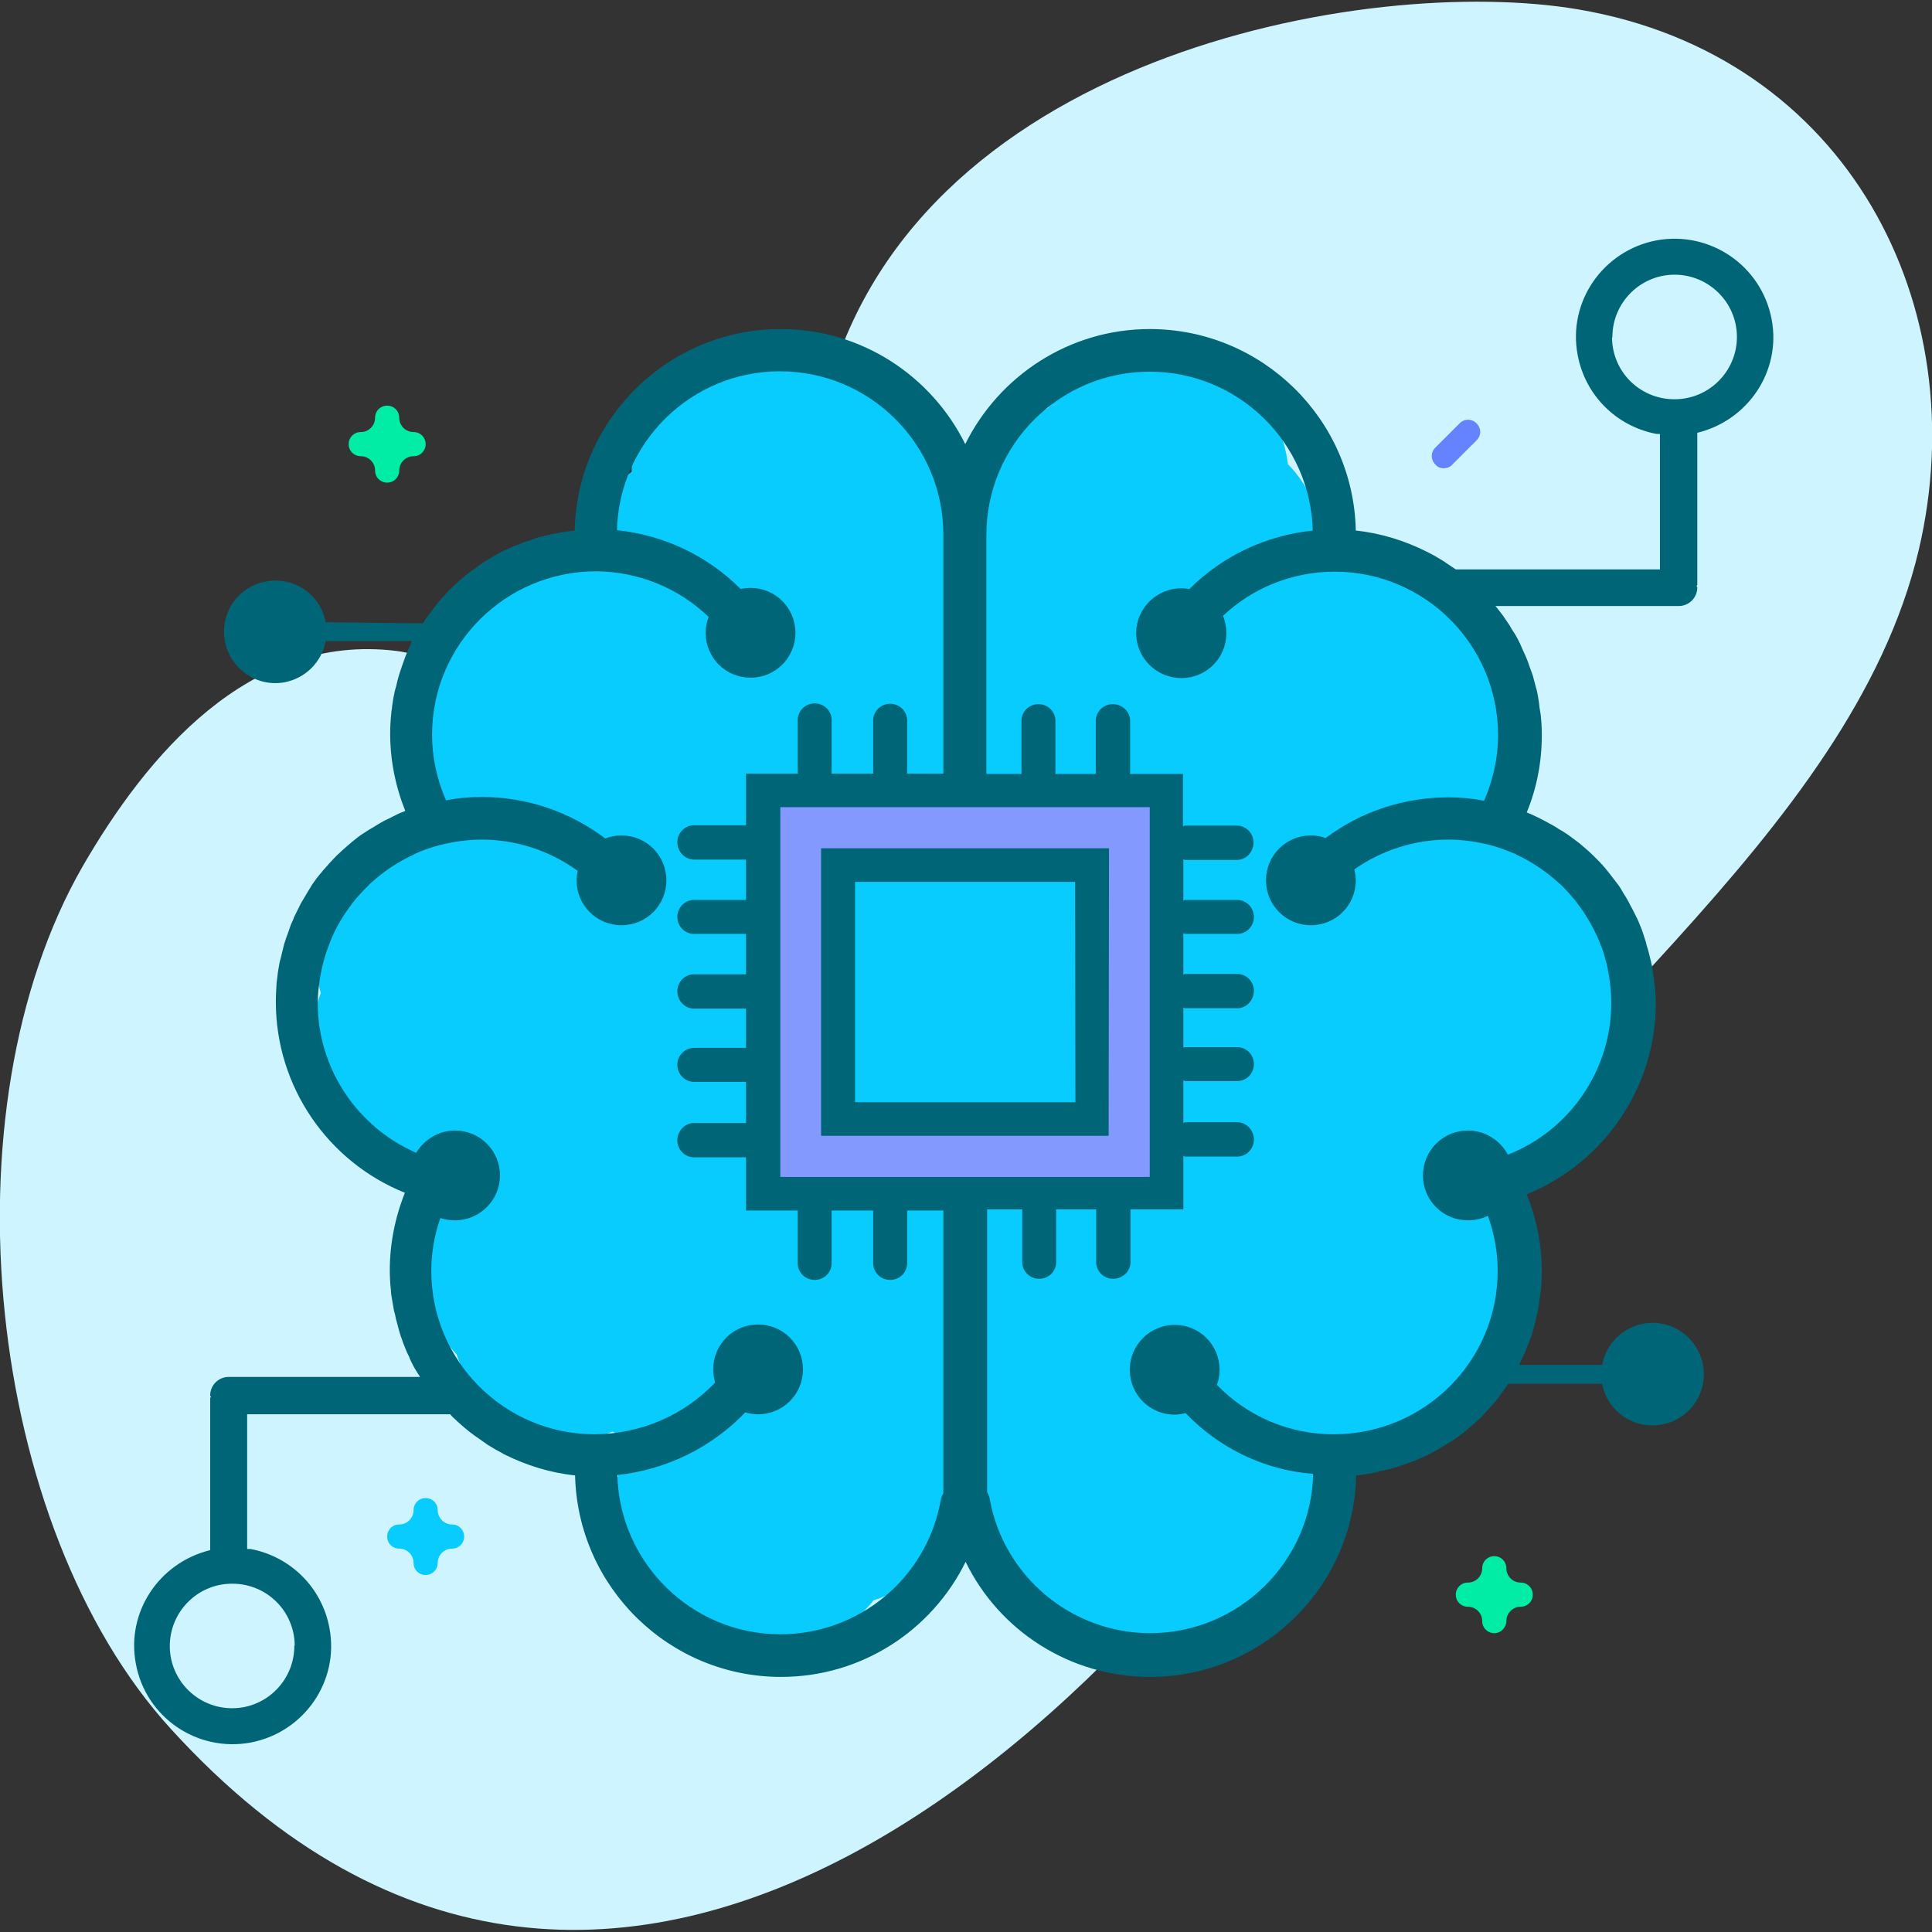
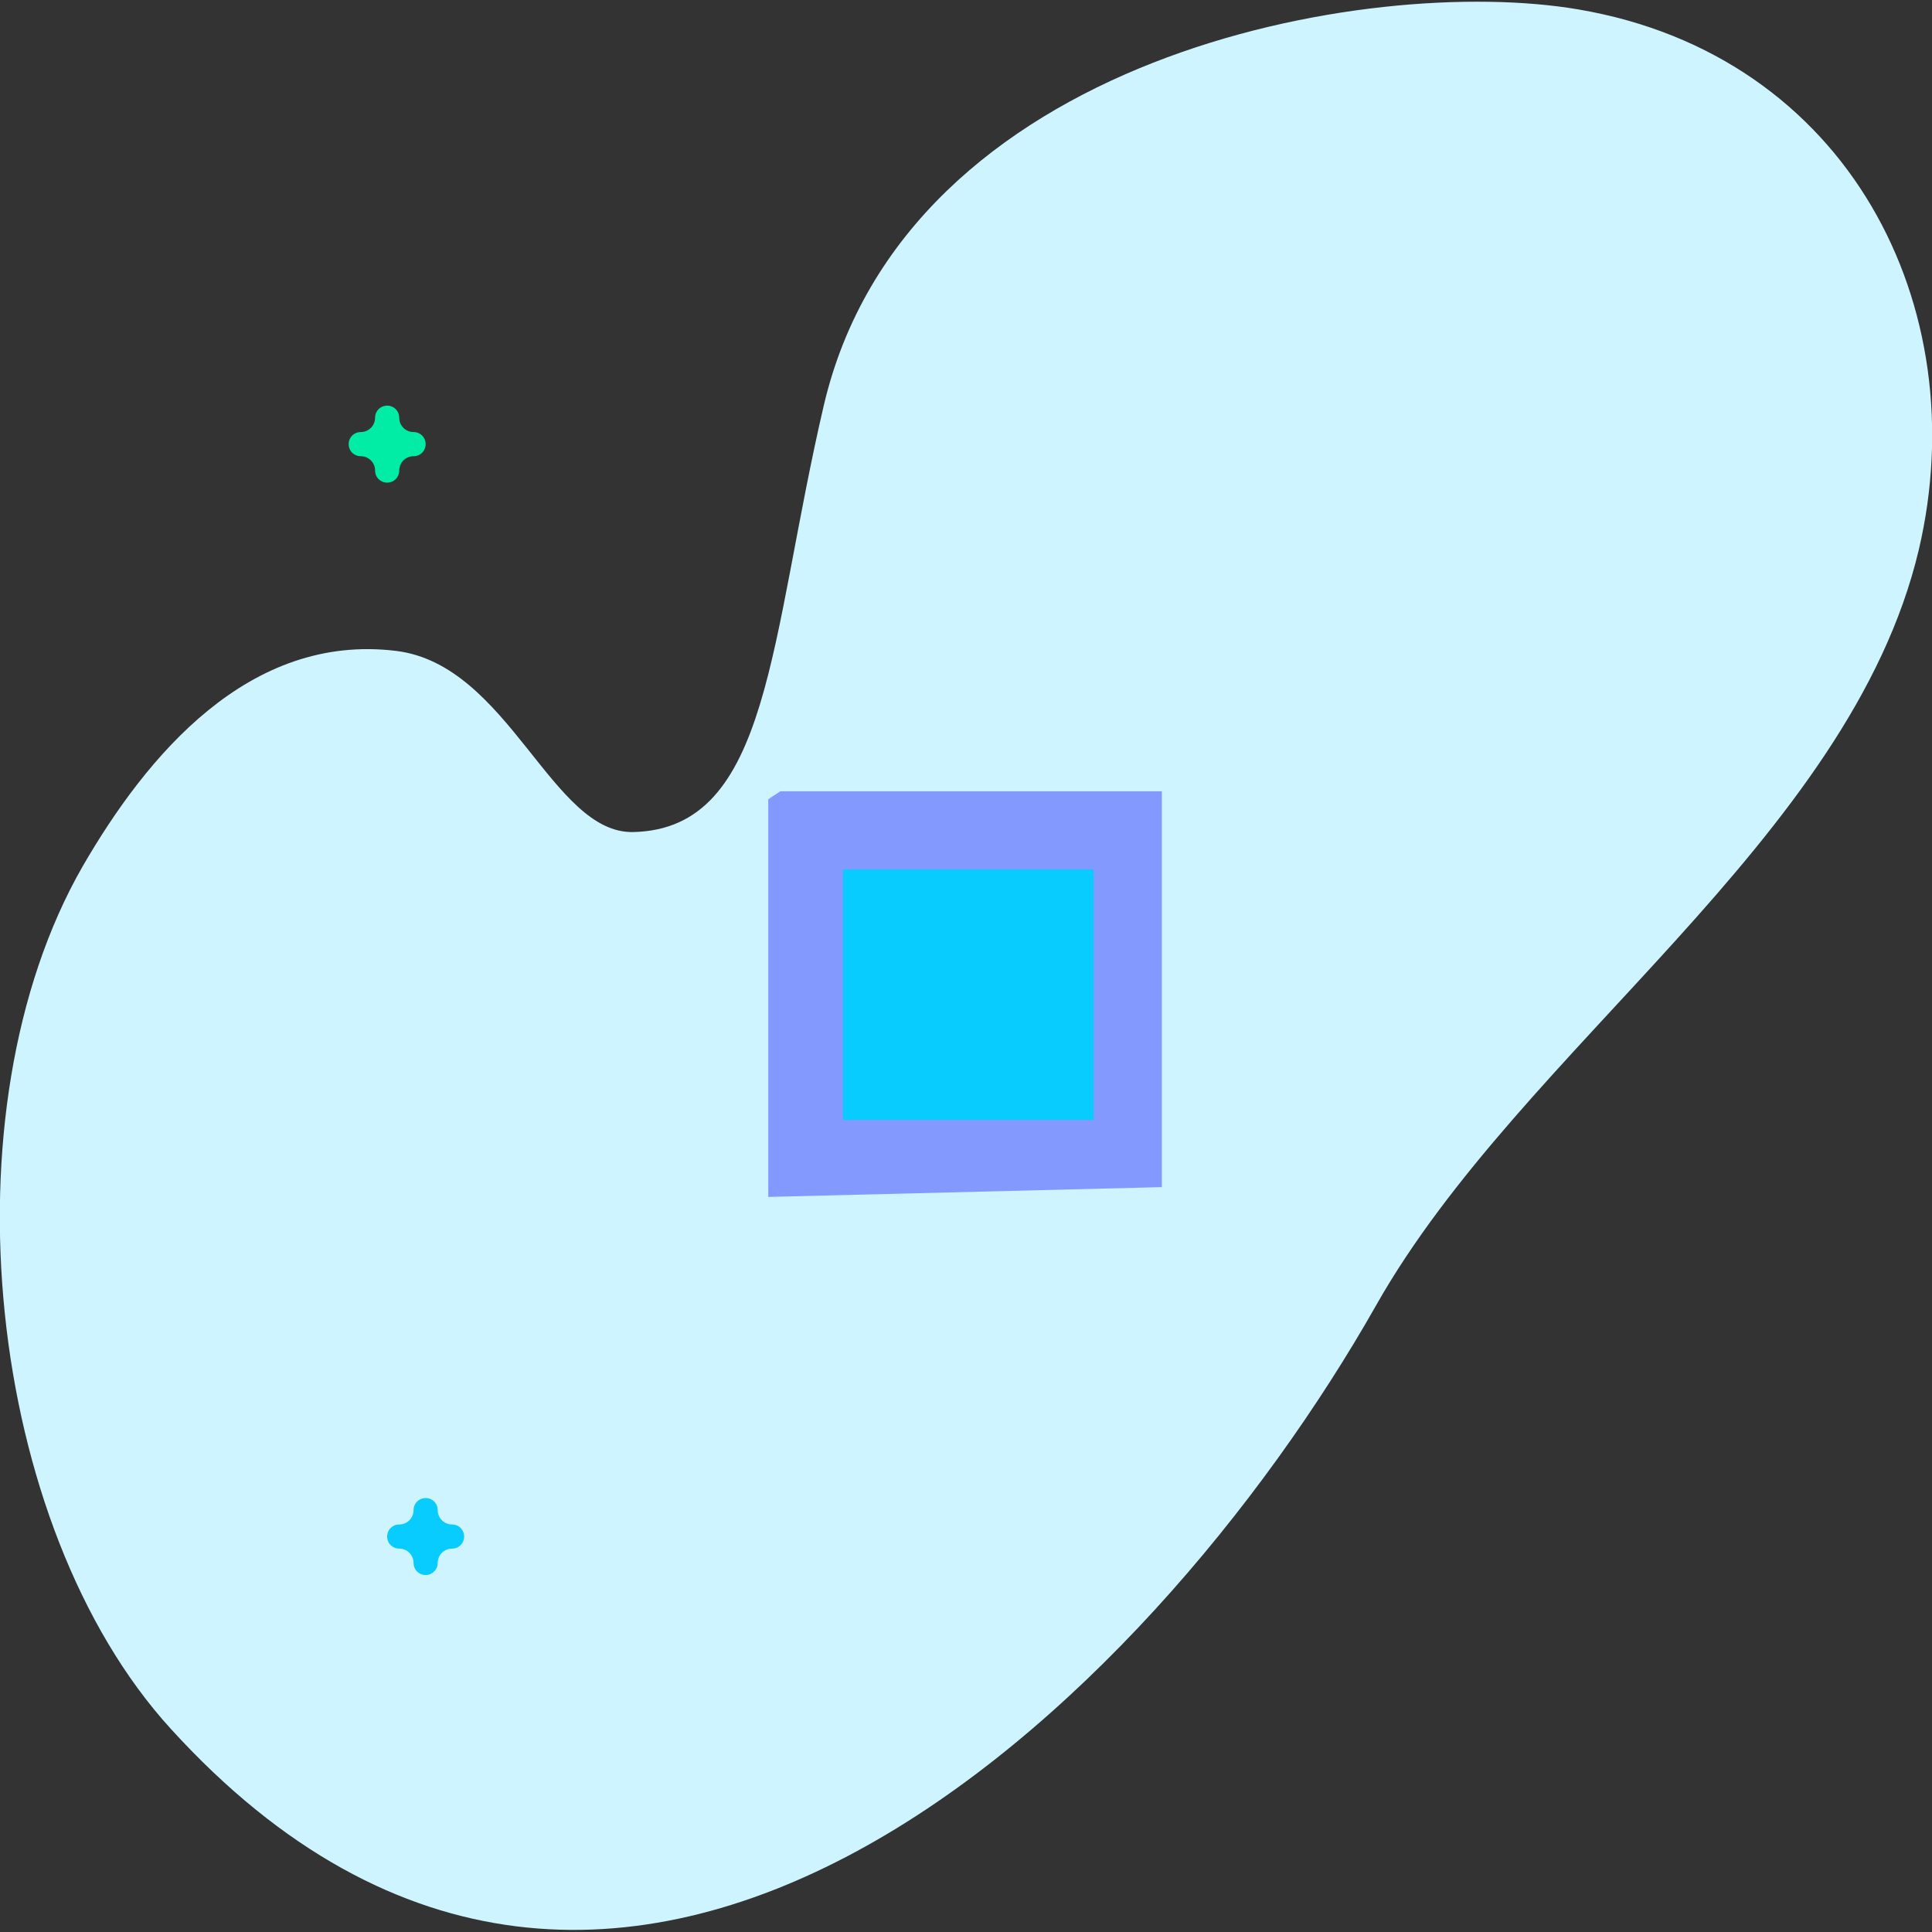
<svg xmlns="http://www.w3.org/2000/svg" version="1.1" id="Layer_1" x="0px" y="0px" viewBox="0 0 512 512" style="enable-background:new 0 0 512 512;" xml:space="preserve">
  <rect x="0" y="0" width="512" height="512" fill="#333333" stroke="none" />
  <style type="text/css">
	.st0{fill:#CEF5FF;}
	.st1{fill:#08CBFE;}
	.st2{fill:#8399FE;}
	.st3{fill:#01ECA5;}
	.st4{fill:#6583FE;}
	.st5{fill:#006677;}
</style>
  <g id="Layer_2_00000114788546143119939980000007664836657743364537_">
</g>
  <g id="Layer_3">
</g>
  <g id="Capa_1">
    <path class="st0" d="M418.3,2.5c-55.7-9.5-178.3,12.2-200,105c-14.4,61.7-14,112.1-50.4,113c-21.7,0.6-33-44.3-62.9-48   c-39-4.8-66.1,27.7-83.1,57.1c-37.2,64.8-25.6,174.9,23.4,228.6c118.5,130.1,259.2-6,319.4-112.3   c38.6-68.2,125.6-123.4,143.8-200.2C523.6,81.4,489.9,14.7,418.3,2.5L418.3,2.5z" />
    <g>
-       <path class="st1" d="M436.7,261.1c-0.4-8.3-3.1-16.9-9.4-22.7c-3.7-3.4-7.6-5.7-11.8-7.2c-3.5-6-8.9-10.9-15.6-13.3    c0-0.2,0.1-0.4,0.1-0.5c1.4-5.4,1.2-10.4,0.6-15.5c-0.3-4.4,0.3-8.7,0-13.1c-0.5-8.1-2.2-15.7-6.4-22.8    c-8.8-14.8-24.7-21.5-41.5-21c-0.6,0-1.2,0.1-1.8,0.1c-0.5-8.5-4-16.4-9.6-22.1c-2-16.5-14.8-28.6-31.9-29.2    c-7.9-0.3-16.2,2.3-22.7,6.6c-3.5,2.3-6.2,4.9-8.9,7.6c-0.3,0.1-0.6,0.3-0.9,0.4c0.3-0.1,0.6-0.2,0.9-0.4    c-0.1,0.1-0.1,0.1-0.2,0.2c-4.3,2-8.2,4.3-12,7.9c-2.5,2.4-4.6,5.2-6.3,8.2c-3.1-5.8-6.9-11.2-11.6-16c-7.4-7.4-18.7-10.6-29-8.7    c-5.3-4.1-11.8-6.5-19.2-6.5c-16.7,0-32.7,14.6-32.1,31.9c-6.2,5-10.6,12.2-11.6,20.1c-4.5,1.3-8.9,3.1-13.3,5.1    c-1.6,0.6-3.3,1-5,1.3c-7.5,1.3-15.5,8.5-19.2,14.8c-3.4,5.8-5.1,13.8-4.1,20.8c-0.9,3-1.4,6.2-1.2,9.4c0,0.4,0,0.7,0.1,1.1    c-3.1,4.9-4.8,10.5-4.5,16.5c0.1,3.2,0.7,6.4,1.7,9.3C95.7,226.2,83,239.5,83.7,255c0.1,2.8,0.6,5.6,1.3,8.2    c-1.4,3.5-2,7.3-1.9,11.2c0.6,14.1,9.5,26.4,22.3,30.6c4,4.3,9.2,7.5,15.2,9c-5.9,5.8-9.6,13.8-9.2,22.3    c0.4,8.7,3.9,16.7,9.6,22.6c4.2,12.9,15.8,22.6,30.4,22.6c3.7,0,7.4-0.7,10.9-2.1c0.9,0.4,1.8,0.8,2.8,1.2c0.7,0.5,1.4,1,2.1,1.5    c-2.7,4.6-4.2,9.9-3.9,15.5c0.6,13.1,8.3,24.7,19.8,29.6c5.7,6,13.6,9.8,22.8,9.8c9.9,0,19.5-5.1,25.6-12.9    c8.7-2.7,16.4-9,20.3-17.2c2.1-0.1,4.3-0.2,6.4-0.2c0.9,2.5,2,5,3.3,7.4c3.9,6.8,9.8,12.9,16.5,16.9c13.3,7.9,29.8,8.8,43.9,2.9    c6.2-2.6,11.8-5.9,16.4-11.2c6.1-7.2,9.2-14.5,12.6-23.2c1.3-3.2,2.6-6.4,3.8-9.6c0.2-0.1,0.4-0.1,0.6-0.2    c15.5-4.4,27.6-17.8,39.6-28.1c6-5.1,9.4-15.1,9.4-22.7c0-4-0.9-8.4-2.6-12.5c0-0.1,0.1-0.1,0.1-0.2l0.9-2.2    c-3.7-4-2.6-11.9,3.4-13.4l0,0c1.1-2.4,2.2-4.8,3.2-7.2c5.3-3.7,9.6-8.8,12-14.7c2.2-1.4,4.3-2.9,5.9-4.6    C432.8,278.2,437,269.1,436.7,261.1z M279.1,107.5l0.1-0.1c1.2-0.5,2.4-1,3.6-1.5C281.5,106.4,280.3,107,279.1,107.5z" />
      <polygon class="st2" points="206.8,209.7 307.9,209.7 307.9,314.6 203.6,317.2 203.6,211.8   " />
      <path class="st1" d="M112.8,417.4c-1.8,0-3.2-1.4-3.2-3.2c0-2.1-1.7-3.8-3.8-3.8c-1.8,0-3.2-1.4-3.2-3.2s1.4-3.2,3.2-3.2    c2.1,0,3.8-1.7,3.8-3.8c0-1.8,1.4-3.2,3.2-3.2s3.2,1.4,3.2,3.2c0,2.1,1.7,3.8,3.8,3.8c1.8,0,3.2,1.4,3.2,3.2s-1.4,3.2-3.2,3.2    c-2.1,0-3.8,1.7-3.8,3.8C116,416,114.5,417.4,112.8,417.4z" />
-       <path class="st3" d="M396,432.8c-1.8,0-3.2-1.4-3.2-3.2c0-2.1-1.7-3.8-3.8-3.8c-1.8,0-3.2-1.4-3.2-3.2c0-1.8,1.4-3.2,3.2-3.2    c2.1,0,3.8-1.7,3.8-3.8c0-1.8,1.4-3.2,3.2-3.2s3.2,1.4,3.2,3.2c0,2.1,1.7,3.8,3.8,3.8c1.8,0,3.2,1.4,3.2,3.2    c0,1.8-1.4,3.2-3.2,3.2c-2.1,0-3.8,1.7-3.8,3.8C399.2,431.3,397.8,432.8,396,432.8z" />
      <path class="st3" d="M102.6,127.9c-1.8,0-3.2-1.4-3.2-3.2c0-2.1-1.7-3.8-3.8-3.8c-1.8,0-3.2-1.4-3.2-3.2c0-1.8,1.4-3.2,3.2-3.2    c2.1,0,3.8-1.7,3.8-3.8c0-1.8,1.4-3.2,3.2-3.2s3.2,1.4,3.2,3.2c0,2.1,1.7,3.8,3.8,3.8c1.8,0,3.2,1.4,3.2,3.2    c0,1.8-1.4,3.2-3.2,3.2c-2.1,0-3.8,1.7-3.8,3.8C105.8,126.5,104.4,127.9,102.6,127.9z" />
-       <path class="st4" d="M382.6,124.1c-0.8,0-1.7-0.3-2.2-1c-1.3-1.3-1.3-3.2,0-4.5l6.4-6.4c1.3-1.3,3.2-1.3,4.5,0s1.3,3.2,0,4.5    l-6.4,6.4C384.3,123.8,383.4,124.1,382.6,124.1z" />
      <rect x="223.4" y="230.4" class="st1" width="66.4" height="66.4" />
      <g>
        <g>
-           <path class="st5" d="M112.1,165.2c0-0.1,0.1-0.1,0.1-0.2c0.4-0.7,0.8-1.3,1.3-1.9c0.6-0.8,1.1-1.5,1.7-2.3      c0.5-0.6,0.9-1.2,1.4-1.7c0.6-0.7,1.3-1.4,1.9-2.1c0.5-0.6,1.1-1.1,1.6-1.6c0.7-0.7,1.4-1.3,2.1-1.9c0.6-0.5,1.1-1,1.7-1.4      c0.7-0.6,1.5-1.2,2.3-1.7c0.6-0.4,1.2-0.9,1.8-1.3c0.8-0.5,1.7-1,2.5-1.5c0.6-0.4,1.2-0.7,1.9-1.1c0.9-0.5,1.8-0.9,2.8-1.3      c0.6-0.3,1.2-0.6,1.9-0.8c1-0.4,2-0.8,3.1-1.1c0.6-0.2,1.2-0.5,1.8-0.7c1.2-0.4,2.5-0.6,3.7-0.9c0.5-0.1,0.9-0.3,1.4-0.3      c1.7-0.4,3.5-0.6,5.2-0.8c0.6-29.6,24.9-53.4,54.6-53.4c21.5,0,40,12.5,48.9,30.5c8.9-18,27.5-30.5,48.9-30.5      c29.7,0,54,23.8,54.6,53.4c6.7,0.7,13,2.7,18.8,5.6c0.2,0.1,0.4,0.2,0.6,0.3c1.2,0.6,2.4,1.3,3.5,2c0.3,0.2,0.7,0.4,0.9,0.6      c0.9,0.6,1.8,1.2,2.7,1.8h54.1V115H439c-10.6-2-18.9-10.2-20.9-20.9c-2.7-14.1,6.7-27.7,20.9-30.4c14.2-2.6,27.8,6.7,30.5,20.9      c2.6,13.7-6.2,26.8-19.7,30.1V155c0,0.1-0.2,0.2-0.2,0.3s0.2,0.2,0.2,0.4c0,2.7-2.2,4.9-4.9,4.9h-48.6c0.2,0.2,0.3,0.4,0.5,0.6      c0.5,0.6,0.9,1.2,1.4,1.8c0.5,0.7,1,1.5,1.5,2.2s0.8,1.4,1.3,2.1c0.5,0.7,0.9,1.5,1.3,2.2c0.4,0.8,0.8,1.6,1.1,2.4      c0.3,0.7,0.7,1.5,1,2.2c0.4,0.9,0.7,1.8,1,2.7c0.3,0.7,0.5,1.4,0.8,2.2c0.3,1,0.5,2,0.8,3c0.2,0.7,0.4,1.4,0.5,2.1      c0.2,1.1,0.4,2.3,0.5,3.5c0.1,0.6,0.2,1.2,0.3,1.8c0.2,1.8,0.3,3.6,0.3,5.4c0,7-1.3,14-4,20.5c1,0.4,1.9,0.8,2.9,1.3      c0.5,0.2,0.9,0.5,1.4,0.7c0.8,0.4,1.6,0.9,2.4,1.3c0.6,0.3,1.2,0.7,1.8,1.1c0.7,0.4,1.4,0.8,2.1,1.3c1.2,0.8,2.3,1.7,3.4,2.5      c0.5,0.4,0.9,0.8,1.4,1.2c0.7,0.6,1.5,1.3,2.2,2c0.5,0.5,0.9,0.9,1.4,1.4c0.7,0.7,1.3,1.4,1.9,2.1c0.4,0.5,0.8,1,1.2,1.5      c0.8,1,1.5,2,2.3,3c0.4,0.6,0.8,1.2,1.1,1.8c0.6,0.9,1.1,1.8,1.6,2.7c0.3,0.6,0.6,1.2,1,1.9c0.4,0.8,0.8,1.6,1.2,2.4      c0.3,0.7,0.6,1.3,0.8,1.9c0.5,1.1,0.8,2.2,1.2,3.4c0.2,0.6,0.4,1.2,0.5,1.8c0.4,1.2,0.7,2.4,1,3.7c0.1,0.6,0.3,1.1,0.4,1.7      c0.2,1.1,0.3,2.2,0.5,3.3c0,0.5,0.1,1.1,0.2,1.6c0.2,1.6,0.3,3.3,0.3,5c0,22.4-13.8,42.3-34.2,50.6c2.6,6.5,4,13.4,4,20.5      c0,1.8-0.1,3.7-0.3,5.4c-0.1,0.6-0.2,1.2-0.3,1.8c-0.1,1.2-0.3,2.3-0.5,3.5c-0.2,0.7-0.4,1.4-0.5,2c-0.2,1-0.5,2.1-0.8,3.1      c-0.2,0.7-0.4,1.4-0.7,2.1c-0.3,0.9-0.7,1.9-1.1,2.8c-0.2,0.7-0.6,1.4-0.9,2c-0.3,0.7-0.6,1.3-0.9,2h22l0,0      c1-5.5,5.3-9.8,10.8-10.9c7.4-1.4,14.5,3.5,15.9,10.9s-3.5,14.5-10.9,15.8c-7.4,1.4-14.5-3.5-15.8-10.8h-24.9l0,0      c-0.4,0.6-0.9,1.2-1.3,1.9c-0.6,0.7-1.1,1.5-1.7,2.3c-0.5,0.6-0.9,1.1-1.5,1.7c-0.6,0.7-1.2,1.4-1.9,2.1c-0.5,0.6-1,1.1-1.6,1.6      c-0.7,0.7-1.4,1.3-2.1,1.9c-0.6,0.5-1.1,1-1.7,1.4c-0.7,0.6-1.5,1.1-2.3,1.7c-0.6,0.4-1.2,0.8-1.9,1.2c-0.8,0.6-1.7,1-2.5,1.5      c-0.6,0.4-1.2,0.7-1.9,1.1c-0.9,0.5-1.8,0.9-2.8,1.3c-0.6,0.3-1.2,0.6-1.9,0.8c-1,0.4-2.1,0.8-3.1,1.1c-0.6,0.2-1.2,0.5-1.8,0.6      c-1.2,0.4-2.4,0.7-3.7,0.9c-0.5,0.1-0.9,0.3-1.4,0.4c-1.7,0.3-3.4,0.7-5.2,0.8c-0.6,29.6-24.9,53.4-54.6,53.4      c-21.2,0-40-12.2-48.9-30.5c-9,18.3-27.7,30.5-48.9,30.5c-29.7,0-53.9-23.8-54.6-53.4c-6.7-0.7-13-2.7-18.8-5.6      c-0.2-0.1-0.4-0.2-0.5-0.3c-1.2-0.6-2.4-1.3-3.5-2c-0.3-0.2-0.7-0.4-0.9-0.6c-1-0.7-2-1.4-3-2.1c-0.4-0.3-0.8-0.6-1.2-0.9      c-0.9-0.7-1.7-1.4-2.5-2.1c-0.5-0.4-0.9-0.8-1.3-1.2c-0.5-0.4-1-0.9-1.4-1.4H65.5v35.7h0.9c10.6,2,18.9,10.2,20.9,20.9      c2.7,14.1-6.7,27.7-20.9,30.4c-14.2,2.6-27.8-6.7-30.4-20.9c-2.6-13.7,6.2-26.8,19.7-30.1v-40.3c0-0.1,0.2-0.2,0.2-0.3      c0-0.1-0.2-0.2-0.2-0.4c0-2.7,2.2-4.9,4.9-4.9h50.7c-0.2-0.3-0.3-0.6-0.5-0.8c-0.4-0.7-0.9-1.4-1.3-2.2      c-0.4-0.8-0.8-1.5-1.1-2.4c-0.4-0.7-0.7-1.4-1-2.2c-0.4-0.9-0.7-1.8-1-2.7c-0.3-0.7-0.5-1.5-0.7-2.2c-0.3-1-0.5-2-0.8-3      c-0.1-0.7-0.3-1.4-0.5-2.1c-0.2-1.2-0.4-2.3-0.6-3.5c-0.1-0.6-0.2-1.2-0.2-1.8c-0.2-1.8-0.3-3.6-0.3-5.4c0-7,1.4-14,4-20.5      c-20.4-8.2-34.2-28.1-34.2-50.6c0-1.7,0.1-3.3,0.2-5c0.1-0.5,0.1-1.1,0.2-1.6c0.1-1.1,0.3-2.2,0.5-3.3c0.1-0.6,0.2-1.1,0.4-1.7      c0.3-1.3,0.6-2.5,0.9-3.7c0.2-0.6,0.4-1.2,0.6-1.8c0.4-1.1,0.8-2.2,1.2-3.4c0.3-0.6,0.6-1.2,0.8-1.9c0.4-0.8,0.8-1.6,1.2-2.4      c0.3-0.6,0.6-1.3,1-1.9c0.5-0.9,1.1-1.8,1.6-2.7c0.4-0.6,0.7-1.2,1.1-1.8c0.7-1,1.5-2.1,2.3-3c0.4-0.5,0.8-1,1.3-1.5      c0.6-0.7,1.2-1.4,1.9-2.1c0.5-0.5,0.9-1,1.4-1.4c0.7-0.7,1.4-1.3,2.2-2c0.5-0.4,0.9-0.8,1.4-1.2c1.1-0.9,2.2-1.8,3.4-2.5      c0.7-0.5,1.4-0.9,2.1-1.3c0.6-0.4,1.2-0.7,1.8-1.1c0.8-0.5,1.6-0.9,2.5-1.3c0.5-0.2,0.9-0.5,1.4-0.7c0.9-0.5,1.9-0.9,2.9-1.3      c-2.6-6.5-4-13.4-4-20.5c0-1.8,0.1-3.6,0.3-5.4c0-0.6,0.2-1.1,0.2-1.7c0.2-1.2,0.3-2.4,0.6-3.5c0.1-0.7,0.3-1.3,0.5-2      c0.2-1,0.5-2.1,0.8-3.1c0.2-0.7,0.5-1.4,0.7-2.1c0.3-0.9,0.7-1.9,1-2.8c0.3-0.7,0.6-1.4,0.9-2.1c0.3-0.6,0.5-1.2,0.8-1.8H86.3      l0,0c-1,5.5-5.3,9.8-10.8,10.9c-7.4,1.4-14.5-3.5-15.9-10.9s3.5-14.5,10.9-15.8c7.4-1.4,14.5,3.5,15.8,10.8L112.1,165.2z       M314.2,374.5c-0.9,0.2-1.9,0.4-2.9,0.4c-6.6,0-11.9-5.3-11.9-11.9s5.4-11.9,11.9-11.9c6.6,0,11.9,5.3,11.9,11.9      c0,1.4-0.2,2.7-0.7,4c8,8.3,19.1,13.1,30.9,13.1c24.1,0,43.5-19.4,43.5-43.3c0-5-0.9-9.9-2.6-14.6c-1.6,0.8-3.4,1.2-5.3,1.2      c-6.6,0-11.9-5.3-11.9-11.9s5.3-11.9,11.9-11.9c4.6,0,8.6,2.6,10.6,6.4c16.3-6.4,27.4-22.3,27.4-40.2c0-2.2-0.2-4.4-0.5-6.6      c-0.1-0.4-0.1-0.7-0.2-1.1c-0.3-2.1-0.9-4.1-1.5-6.1c-0.1-0.3-0.2-0.6-0.3-0.8c-1.5-4.1-3.6-7.9-6.1-11.3      c-0.2-0.2-0.4-0.5-0.5-0.7c-1.3-1.6-2.7-3.2-4.2-4.7c-0.2-0.2-0.4-0.3-0.6-0.5c-3.3-3-7.1-5.6-11.2-7.5c0,0-0.1,0-0.1-0.1      c-2.2-0.9-4.4-1.8-6.7-2.4c-3.6-0.9-7.3-1.5-11.2-1.5c-9,0-17.7,2.8-25,7.9c0.2,0.9,0.4,1.9,0.4,2.9c0,6.6-5.3,11.9-11.9,11.9      s-11.9-5.3-11.9-11.9c0-6.6,5.3-11.9,11.9-11.9c1.4,0,2.7,0.2,3.9,0.7c9.3-7,20.7-10.8,32.6-10.8c3.2,0,6.3,0.3,9.4,0.9      c2.4-5.5,3.7-11.4,3.7-17.4c0-23.9-19.4-43.3-43.3-43.3c-11.1,0-21.6,4.2-29.6,11.7c0.6,1.4,0.9,3,0.9,4.6      c0,6.6-5.3,11.9-11.9,11.9s-12-5.3-12-11.9c0-6.6,5.4-11.9,12-11.9c0.7,0,1.4,0.1,2.1,0.2c8.8-8.8,20.3-14.2,32.7-15.5      c-0.6-23.3-19.7-42.1-43.2-42.1c-23.9,0-43.3,19.4-43.3,43.3v63.3h9.4c0-0.1-0.1-0.1-0.1-0.2V191c0-2.4,2-4.4,4.5-4.4      s4.5,2,4.5,4.4v13.9c0,0.1-0.1,0.1-0.1,0.2h10.9c0-0.1-0.1-0.1-0.1-0.2V191c0-2.4,2-4.4,4.5-4.4s4.6,2,4.6,4.4v13.9      c0,0.1-0.1,0.1-0.1,0.2h14.1V219c0.2,0,0.2-0.2,0.4-0.2h13.9c2.4,0,4.4,2,4.4,4.5s-2,4.6-4.4,4.6H314c-0.1,0-0.2-0.2-0.4-0.2v11      c0.2,0,0.2-0.2,0.4-0.2h13.9c2.4,0,4.4,2,4.4,4.5s-2,4.5-4.4,4.5H314c-0.1,0-0.2-0.2-0.4-0.2v11c0.2,0,0.2-0.2,0.4-0.2h13.9      c2.4,0,4.4,2,4.4,4.5s-2,4.6-4.4,4.6H314c-0.1,0-0.2-0.2-0.4-0.2v10.7c0.2,0,0.2-0.2,0.4-0.2h13.9c2.4,0,4.4,2,4.4,4.5      s-2,4.5-4.4,4.5H314c-0.1,0-0.2-0.2-0.4-0.2v11.3c0.2,0,0.2-0.2,0.4-0.2h13.9c2.4,0,4.4,2.1,4.4,4.6s-2,4.5-4.4,4.5H314      c-0.1,0-0.2-0.2-0.4-0.2v14.2h-14.1l0.1,0.1v13.9c0,2.4-2.1,4.4-4.6,4.4s-4.5-2-4.5-4.4v-13.9c0,0,0-0.1,0.1-0.1h-10.8l0.1,0.1      v13.9c0,2.4-2,4.4-4.5,4.4s-4.5-2-4.5-4.4v-13.9c0,0,0-0.1,0.1-0.1h-9.4v74.9c0.3,0.6,0.6,1.2,0.7,1.9      c3.7,20.5,21.7,35.5,42.5,35.5c23.5,0,42.7-18.9,43.2-42.2C335.1,389.6,323.1,383.8,314.2,374.5L314.2,374.5z M189.5,366.4      c-0.3-1.1-0.5-2.3-0.5-3.5c0-6.6,5.3-11.9,11.9-11.9c6.6,0,11.9,5.3,11.9,11.9s-5.3,11.9-11.9,11.9c-1.2,0-2.3-0.2-3.4-0.5      c-8.9,9.3-20.9,15.2-33.9,16.6c0.6,23.3,19.7,42.2,43.2,42.2c20.9,0,38.8-14.9,42.5-35.5c0.1-0.7,0.4-1.4,0.7-1.9v-74.9h-9.6      v0.1v13.9c0,2.4-2,4.4-4.5,4.4s-4.5-2-4.5-4.4v-13.9v-0.1h-11v0.1v13.9c0,2.4-2,4.4-4.5,4.4s-4.5-2-4.5-4.4v-13.9v-0.1h-13.7      v-14.1h-13.8c-2.4,0-4.4-2-4.4-4.5s2-4.6,4.4-4.6h13.8v-10.9h-13.8c-2.4,0-4.4-2-4.4-4.5s2-4.5,4.4-4.5h13.8v-10.4h-13.8      c-2.4,0-4.4-2.1-4.4-4.6s2-4.5,4.4-4.5h13.8v-10.7h-13.8c-2.4,0-4.4-2-4.4-4.5s2-4.5,4.4-4.5h13.8v-10.7h-13.8      c-2.4,0-4.4-2.1-4.4-4.6s2-4.5,4.4-4.5h13.8V205h13.8c0-0.1-0.1-0.2-0.1-0.3v-13.9c0-2.4,2-4.4,4.5-4.4s4.5,2,4.5,4.4v13.9      c0,0.1-0.1,0.2-0.1,0.3h11.2c0-0.1-0.1-0.1-0.1-0.2v-13.9c0-2.4,2-4.4,4.5-4.4s4.5,2,4.5,4.4v13.9c0,0.1-0.1,0.1-0.1,0.2h9.7      v-63.3c0-23.9-19.4-43.3-43.3-43.3c-23.5,0-42.6,18.8-43.2,42.1c12.5,1.3,24,6.8,32.8,15.6c0.8-0.2,1.7-0.3,2.6-0.3      c6.6,0,11.9,5.3,11.9,11.9c0,6.6-5.3,11.9-11.9,11.9c-6.6,0-11.9-5.3-11.9-11.9c0-1.5,0.3-2.9,0.8-4.2c-8-7.7-18.6-12-29.8-12.1      c-24,0-43.5,19.4-43.5,43.3c0,6,1.3,11.9,3.7,17.4c3-0.6,6.2-0.9,9.4-0.9c12,0,23.4,3.9,32.8,11c1.3-0.5,2.8-0.8,4.3-0.8      c6.6,0,11.9,5.3,11.9,11.9c0,6.6-5.3,11.9-11.9,11.9c-6.6,0-11.9-5.3-11.9-11.9c0-0.9,0.1-1.7,0.3-2.5      c-7.3-5.3-16.2-8.3-25.5-8.3c-3.9,0-7.6,0.6-11.2,1.5c-2.3,0.6-4.6,1.4-6.7,2.4l-0.1,0.1c-4.2,1.9-8,4.5-11.3,7.5      c-0.2,0.2-0.4,0.3-0.5,0.5c-1.5,1.5-3,3-4.3,4.7c-0.2,0.2-0.3,0.4-0.5,0.7c-2.6,3.4-4.7,7.2-6.1,11.3c-0.1,0.3-0.2,0.5-0.3,0.8      c-0.7,2-1.2,4-1.6,6.1c-0.1,0.4-0.1,0.7-0.2,1.1c-0.3,2.1-0.6,4.3-0.6,6.6c0,17.4,10.5,32.9,26.1,39.7c2.1-3.5,5.9-5.9,10.3-5.9      c6.6,0,11.9,5.3,11.9,11.9s-5.4,11.9-11.9,11.9c-1.4,0-2.7-0.2-3.9-0.6c-1.6,4.5-2.4,9.3-2.4,14c0,23.9,19.4,43.3,43.3,43.3      C170,380,181.3,375,189.5,366.4L189.5,366.4z M226.6,292.1H285l-0.1-58.4h-58.3L226.6,292.1z M293.9,224.8l-0.1,76.2h-76.2      v-76.2H293.9z M206.8,311.9h97.9v-98h-97.9L206.8,311.9L206.8,311.9z M78.1,436.2c0-9.2-7.4-16.5-16.5-16.5h-0.3      c-9.1,0.1-16.4,7.6-16.3,16.7s7.6,16.4,16.7,16.3S78.1,445.1,78,436L78.1,436.2z M427.2,89.3c0,9.2,7.4,16.5,16.5,16.5h0.3      c9.1-0.1,16.4-7.6,16.3-16.7s-7.6-16.4-16.7-16.3s-16.4,7.6-16.3,16.7L427.2,89.3z" />
-         </g>
+           </g>
      </g>
    </g>
  </g>
</svg>